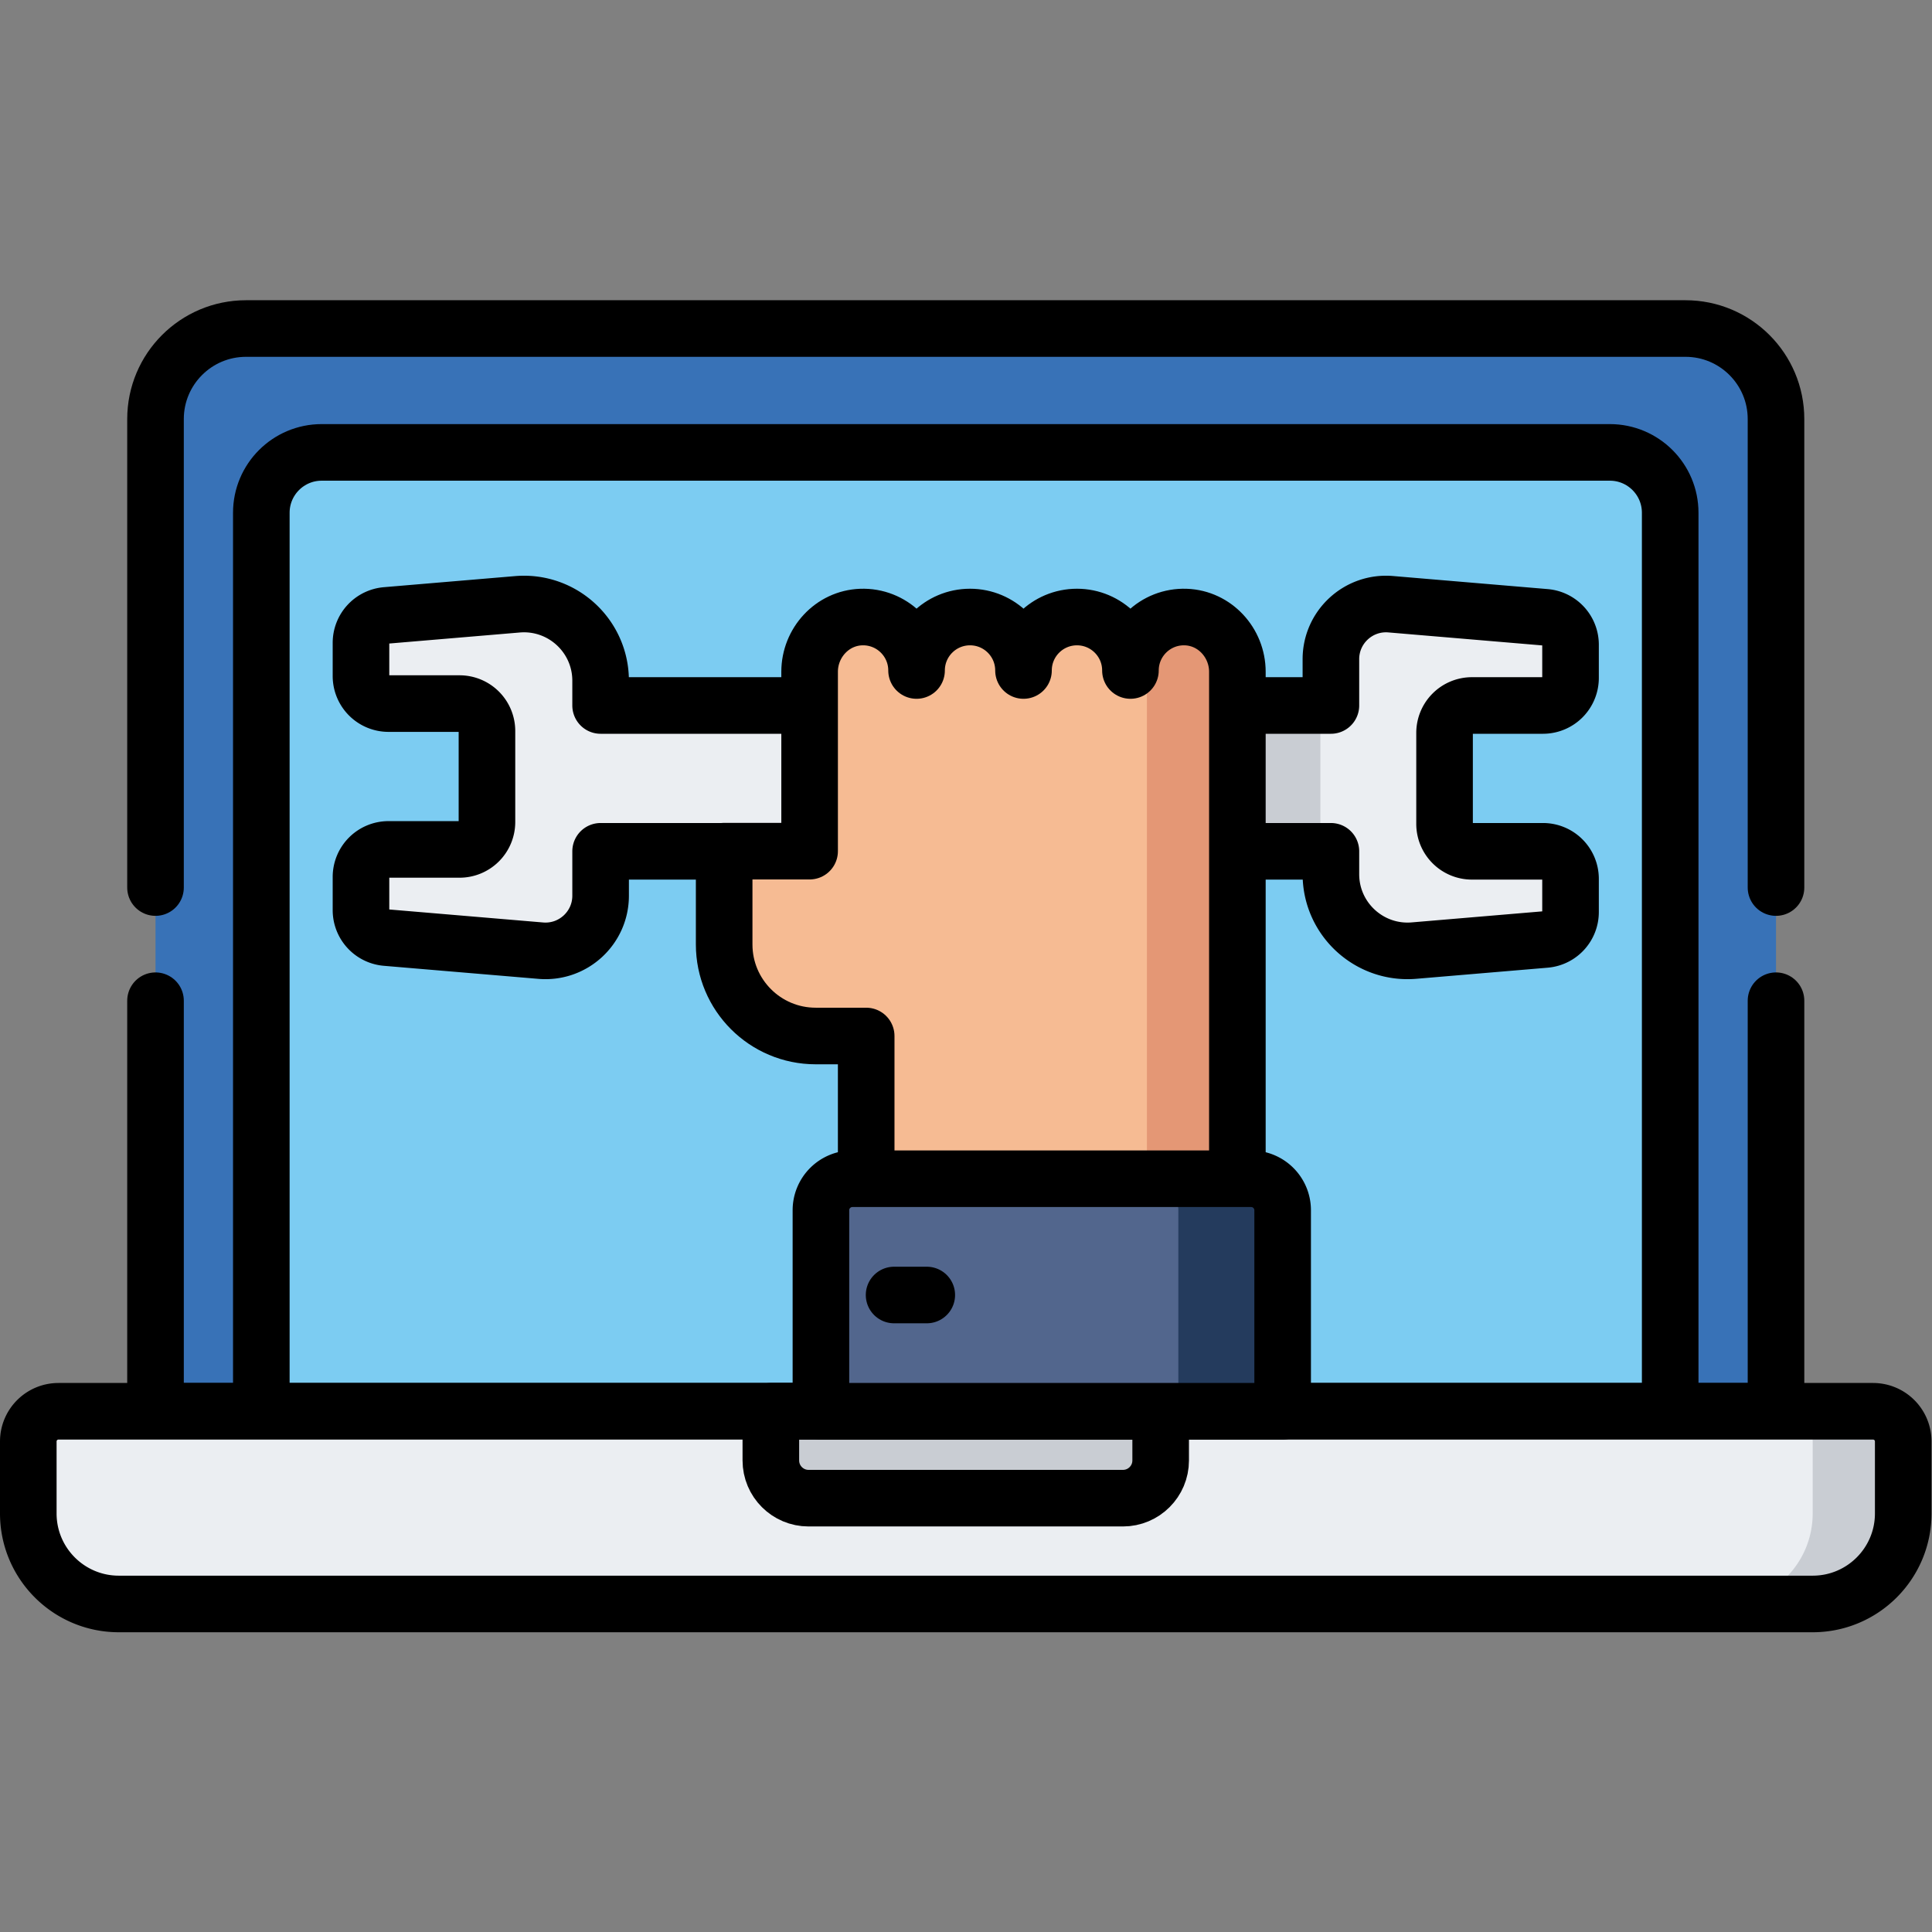
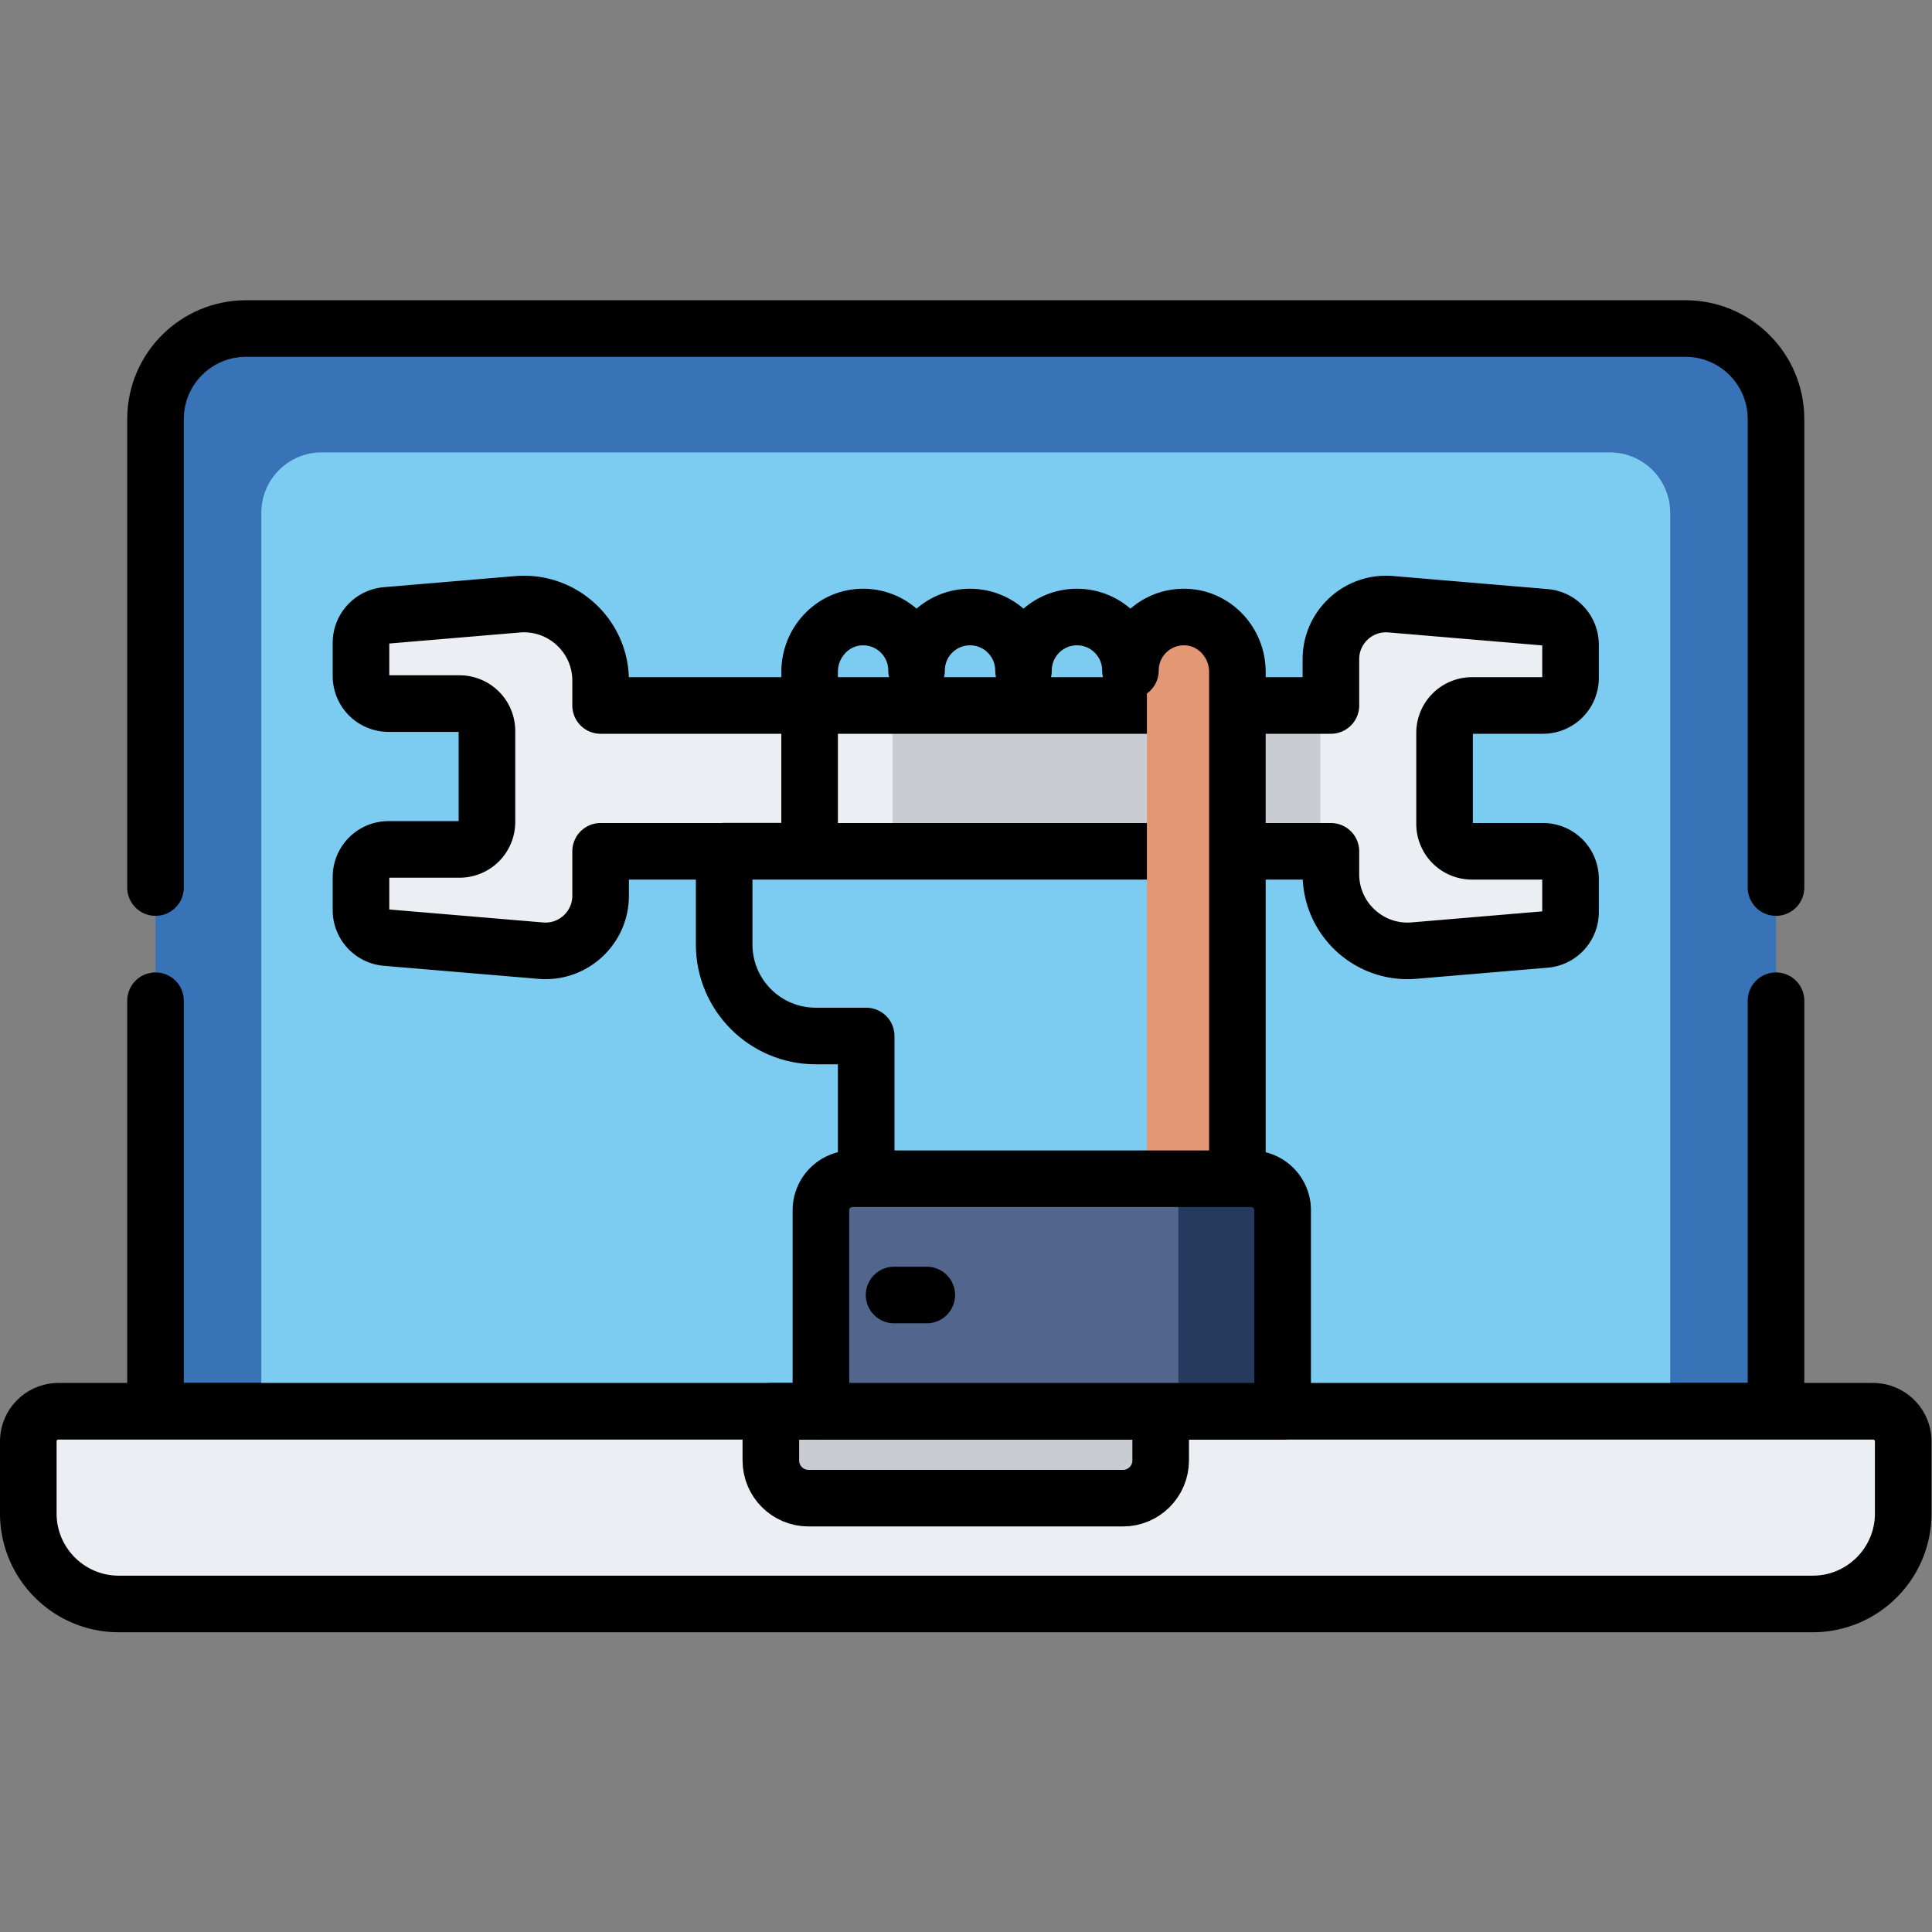
<svg xmlns="http://www.w3.org/2000/svg" version="1.1" width="512" height="512" x="0" y="0" viewBox="0 0 682.667 682.667" style="enable-background:new 0 0 512 512" xml:space="preserve">
  <rect x="0" y="0" width="682.667" height="682.667" fill="#808080" stroke="none" />
  <g>
    <defs>
      <clipPath id="a" clipPathUnits="userSpaceOnUse">
        <path d="M0 512h512V0H0Z" fill="#000000" opacity="1" data-original="#000000" />
      </clipPath>
    </defs>
    <g clip-path="url(#a)" transform="matrix(1.333 0 0 -1.333 0 682.667)">
      <path d="M0 0v-263.012h429.555V0c0 13.255-10.745 24-24 24H24C10.745 24 0 13.255 0 0" style="fill-opacity:1;fill-rule:nonzero;stroke:none" transform="translate(41.223 401.045)" fill="#3872B7" data-original="#3872b7" />
      <path d="M0 0v-108.827h429.555V0" style="stroke-linecap: round; stroke-linejoin: round; stroke-miterlimit: 10; stroke-dasharray: none; stroke-opacity: 1;" transform="translate(41.223 246.86)" fill="none" stroke="#000000" stroke-width="15px" stroke-linecap="round" stroke-linejoin="round" stroke-miterlimit="10" stroke-dasharray="none" stroke-opacity="" data-original="#000000" />
      <path d="M0 0v124.185c0 13.254-10.745 24-24 24h-381.555c-13.255 0-24-10.746-24-24V0" style="stroke-linecap: round; stroke-linejoin: round; stroke-miterlimit: 10; stroke-dasharray: none; stroke-opacity: 1;" transform="translate(470.777 276.86)" fill="none" stroke="#000000" stroke-width="15px" stroke-linecap="round" stroke-linejoin="round" stroke-miterlimit="10" stroke-dasharray="none" stroke-opacity="" data-original="#000000" />
      <path d="M0 0v238.176c0 8.836 7.164 16 16 16h341.458c8.836 0 16-7.164 16-16V0Z" style="fill-opacity:1;fill-rule:nonzero;stroke:none" transform="translate(69.271 138.033)" fill="#7CCCF2" data-original="#7cccf2" />
-       <path d="M0 0h13.175c8.836 0 16-7.164 16-16v-238.176h-373.458V-16c0 8.836 7.163 16 16 16h66.524z" style="stroke-linecap: round; stroke-linejoin: round; stroke-miterlimit: 10; stroke-dasharray: none; stroke-opacity: 1;" transform="translate(413.554 392.209)" fill="none" stroke="#000000" stroke-width="15px" stroke-linecap="round" stroke-linejoin="round" stroke-miterlimit="10" stroke-dasharray="none" stroke-opacity="" data-original="#000000" />
      <path d="M0 0v19.078a8 8 0 0 0 8 8h481a8 8 0 0 0 8-8V0c0-13.255-10.745-24-24-24H24C10.745-24 0-13.255 0 0" style="fill-opacity:1;fill-rule:nonzero;stroke:none" transform="translate(7.5 110.955)" fill="#EBEEF2" data-original="#ebeef2" />
-       <path d="M0 0h-24a8 8 0 0 0 8-8v-19.078c0-13.255-10.745-24-24-24h24c13.255 0 24 10.745 24 24V-8a8 8 0 0 1-8 8" style="fill-opacity:1;fill-rule:nonzero;stroke:none" transform="translate(496.5 138.033)" fill="#C9CDD3" data-original="#c9cdd3" />
      <path d="M0 0v13.033h103.333V0c0-5.523-4.477-10-10-10H10C4.477-10 0-5.523 0 0" style="fill-opacity:1;fill-rule:nonzero;stroke:none" transform="translate(204.333 125)" fill="#C9CDD3" data-original="#c9cdd3" />
      <path d="M0 0v13.033h103.333V0c0-5.523-4.477-10-10-10H10C4.477-10 0-5.523 0 0Z" style="stroke-linecap: round; stroke-linejoin: round; stroke-miterlimit: 10; stroke-dasharray: none; stroke-opacity: 1;" transform="translate(204.333 125)" fill="none" stroke="#000000" stroke-width="15px" stroke-linecap="round" stroke-linejoin="round" stroke-miterlimit="10" stroke-dasharray="none" stroke-opacity="" data-original="#000000" />
      <path d="M0 0v19.078a8 8 0 0 0 8 8h481a8 8 0 0 0 8-8V0c0-13.255-10.745-24-24-24H24C10.745-24 0-13.255 0 0Z" style="stroke-linecap: round; stroke-linejoin: round; stroke-miterlimit: 10; stroke-dasharray: none; stroke-opacity: 1;" transform="translate(7.5 110.955)" fill="none" stroke="#000000" stroke-width="15px" stroke-linecap="round" stroke-linejoin="round" stroke-miterlimit="10" stroke-dasharray="none" stroke-opacity="" data-original="#000000" />
      <path d="M0 0v8.802a7.302 7.302 0 0 1-6.687 7.276l-40.979 3.463c-8.531.721-15.855-6.01-15.855-14.571V-7.301h-193.583v6.563c0 11.904-10.181 21.26-22.042 20.258l-34.791-2.94a7.3 7.3 0 0 1-6.687-7.275V.502a7.301 7.301 0 0 1 7.301-7.301h18.825a7.266 7.266 0 0 0 7.267-7.266v-24.122a7.267 7.267 0 0 0-7.267-7.267h-18.825a7.301 7.301 0 0 1-7.301-7.301v-8.802a7.302 7.302 0 0 1 6.687-7.276l40.979-3.462c8.531-.722 15.854 6.009 15.854 14.571v11.768h193.583v-6.06c0-11.904 10.182-21.261 22.043-20.259l34.791 2.94A7.301 7.301 0 0 1 0-62.06v8.803a7.301 7.301 0 0 1-7.301 7.301h-18.825a7.266 7.266 0 0 0-7.267 7.267v24.122a7.266 7.266 0 0 0 7.267 7.266h18.825A7.301 7.301 0 0 1 0 0" style="fill-opacity:1;fill-rule:nonzero;stroke:none" transform="translate(416.312 332.423)" fill="#EBEEF2" data-original="#ebeef2" />
      <path d="M0 0h-113.39v-38.616h-22.651v-.039H0Z" style="fill-opacity:1;fill-rule:nonzero;stroke:none" transform="translate(350 325.122)" fill="#C9CDD3" data-original="#c9cdd3" />
      <path d="M0 0v8.802a7.302 7.302 0 0 1-6.687 7.276l-40.979 3.463c-8.531.721-15.855-6.01-15.855-14.571V-7.301h-193.583v6.563c0 11.904-10.181 21.26-22.042 20.258l-34.791-2.94a7.3 7.3 0 0 1-6.687-7.275V.502a7.301 7.301 0 0 1 7.301-7.301h18.825a7.266 7.266 0 0 0 7.267-7.266v-24.122a7.267 7.267 0 0 0-7.267-7.267h-18.825a7.301 7.301 0 0 1-7.301-7.301v-8.802a7.302 7.302 0 0 1 6.687-7.276l40.979-3.462c8.531-.722 15.854 6.009 15.854 14.571v11.768h193.583v-6.06c0-11.904 10.182-21.261 22.043-20.259l34.791 2.94A7.301 7.301 0 0 1 0-62.06v8.803a7.301 7.301 0 0 1-7.301 7.301h-18.825a7.266 7.266 0 0 0-7.267 7.267v24.122a7.266 7.266 0 0 0 7.267 7.266h18.825A7.301 7.301 0 0 1 0 0Z" style="stroke-linecap: round; stroke-linejoin: round; stroke-miterlimit: 10; stroke-dasharray: none; stroke-opacity: 1;" transform="translate(416.312 332.423)" fill="none" stroke="#000000" stroke-width="15px" stroke-linecap="round" stroke-linejoin="round" stroke-miterlimit="10" stroke-dasharray="none" stroke-opacity="" data-original="#000000" />
-       <path d="M0 0c-8.063.287-14.69-6.165-14.69-14.165 0 7.829-6.347 14.174-14.174 14.174-7.828 0-14.174-6.345-14.174-14.174 0 7.829-6.346 14.174-14.174 14.174-7.828 0-14.173-6.345-14.173-14.174 0 8-6.627 14.452-14.691 14.165-7.68-.273-13.657-6.819-13.657-14.504v-47.551h-22.651v-24.732c0-13.401 10.865-24.266 24.267-24.266h13.382v-50.218h98.392v146.767C13.657-6.819 7.681-.273 0 0" style="fill-opacity:1;fill-rule:nonzero;stroke:none" transform="translate(314.343 348.561)" fill="#F6BB93" data-original="#f6bb93" />
      <path d="M0 0c-5.301.188-9.98-2.535-12.565-6.695a14.712 14.712 0 0 0 2.242-7.809v-146.767h23.98v146.767C13.657-6.819 7.681-.273 0 0" style="fill-opacity:1;fill-rule:nonzero;stroke:none" transform="translate(314.343 348.561)" fill="#E49775" data-original="#e49775" />
      <path d="M0 0c-8.063.287-14.69-6.165-14.69-14.165 0 7.829-6.347 14.174-14.174 14.174-7.828 0-14.174-6.345-14.174-14.174 0 7.829-6.346 14.174-14.174 14.174-7.828 0-14.173-6.345-14.173-14.174 0 8-6.627 14.452-14.691 14.165-7.68-.273-13.657-6.819-13.657-14.504v-47.551h-22.651v-24.732c0-13.401 10.865-24.266 24.267-24.266h13.382v-50.218h98.392v146.767C13.657-6.819 7.681-.273 0 0Z" style="stroke-linecap: round; stroke-linejoin: round; stroke-miterlimit: 10; stroke-dasharray: none; stroke-opacity: 1;" transform="translate(314.343 348.561)" fill="none" stroke="#000000" stroke-width="15px" stroke-linecap="round" stroke-linejoin="round" stroke-miterlimit="10" stroke-dasharray="none" stroke-opacity="" data-original="#000000" />
      <path d="M0 0v-53.289h122.392V0a8.35 8.35 0 0 1-8.35 8.35H8.351A8.35 8.35 0 0 1 0 0" style="fill-opacity:1;fill-rule:nonzero;stroke:none" transform="translate(217.608 191.322)" fill="#52668D" data-original="#52668d" />
      <path d="M0 0h-27.649a8.35 8.35 0 0 0 8.351-8.35v-53.289H8.35V-8.35A8.35 8.35 0 0 1 0 0" style="fill-opacity:1;fill-rule:nonzero;stroke:none" transform="translate(331.65 199.672)" fill="#243B5D" data-original="#243b5d" />
      <path d="M0 0v-53.289h122.392V0a8.35 8.35 0 0 1-8.35 8.35H8.351A8.35 8.35 0 0 1 0 0Z" style="stroke-linecap: round; stroke-linejoin: round; stroke-miterlimit: 10; stroke-dasharray: none; stroke-opacity: 1;" transform="translate(217.608 191.322)" fill="none" stroke="#000000" stroke-width="15px" stroke-linecap="round" stroke-linejoin="round" stroke-miterlimit="10" stroke-dasharray="none" stroke-opacity="" data-original="#000000" />
      <path d="M0 0h8.667" style="stroke-linecap: round; stroke-linejoin: round; stroke-miterlimit: 10; stroke-dasharray: none; stroke-opacity: 1;" transform="translate(237 168.853)" fill="none" stroke="#000000" stroke-width="15px" stroke-linecap="round" stroke-linejoin="round" stroke-miterlimit="10" stroke-dasharray="none" stroke-opacity="" data-original="#000000" />
    </g>
  </g>
</svg>